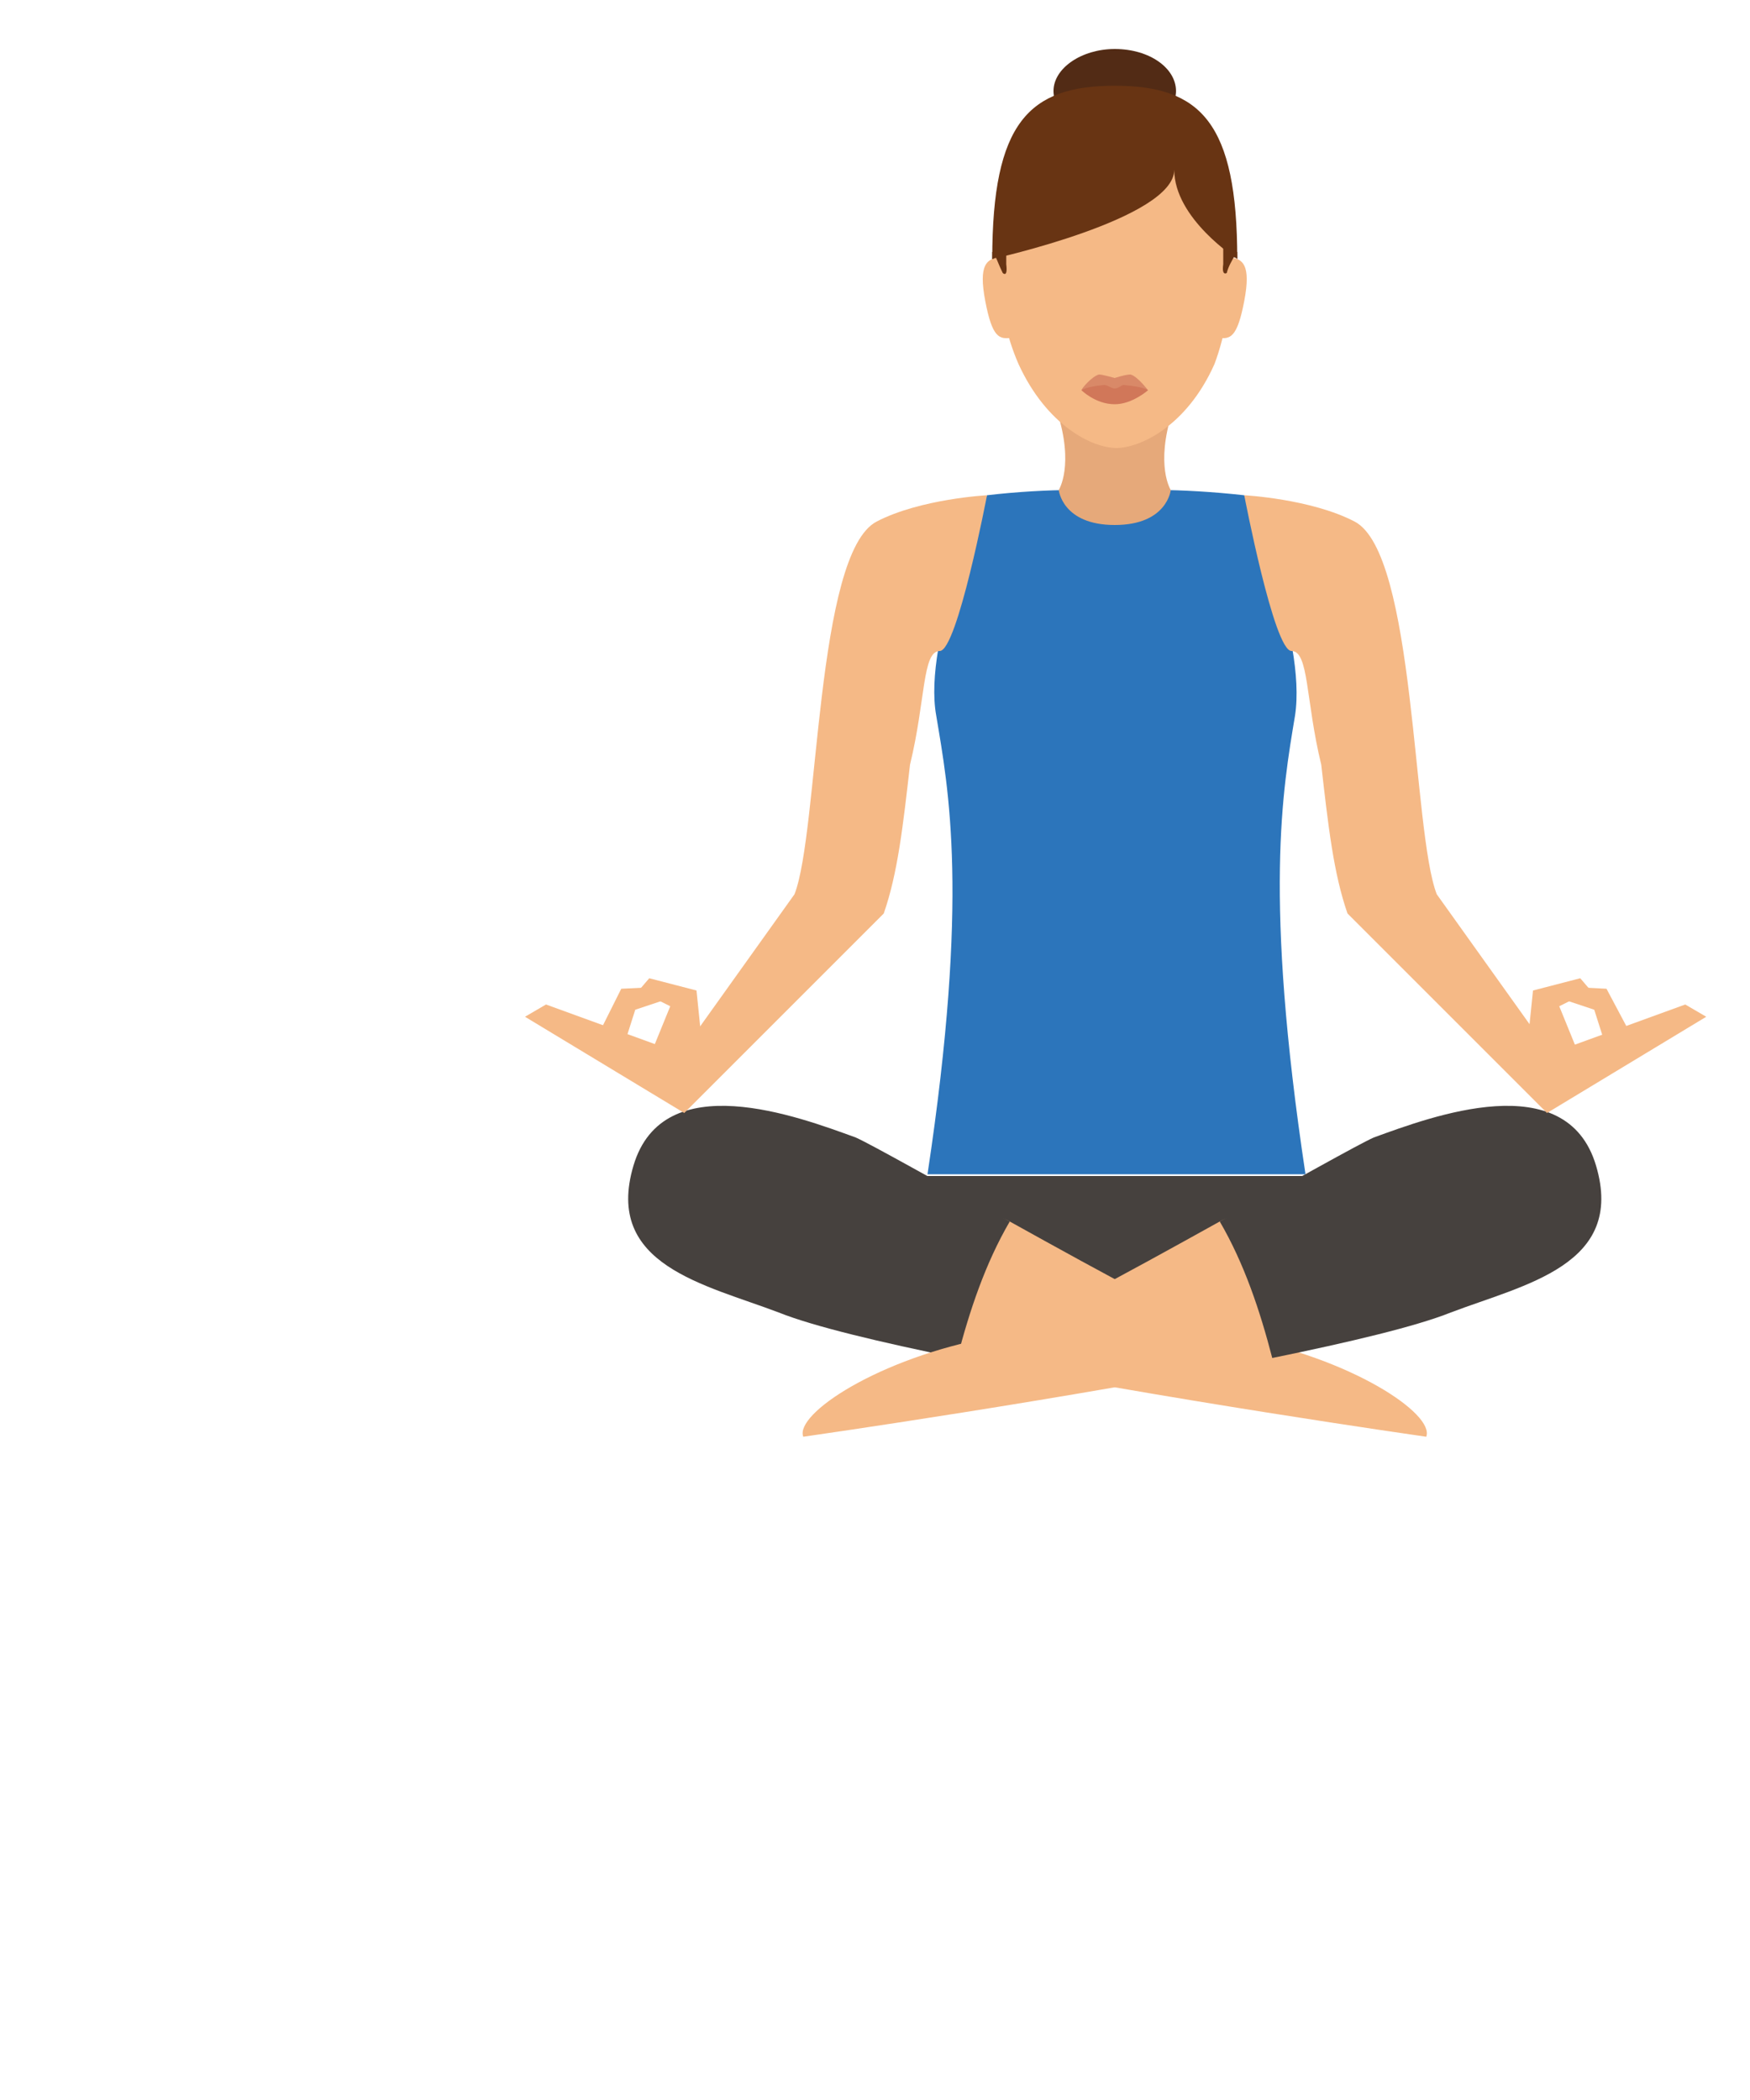
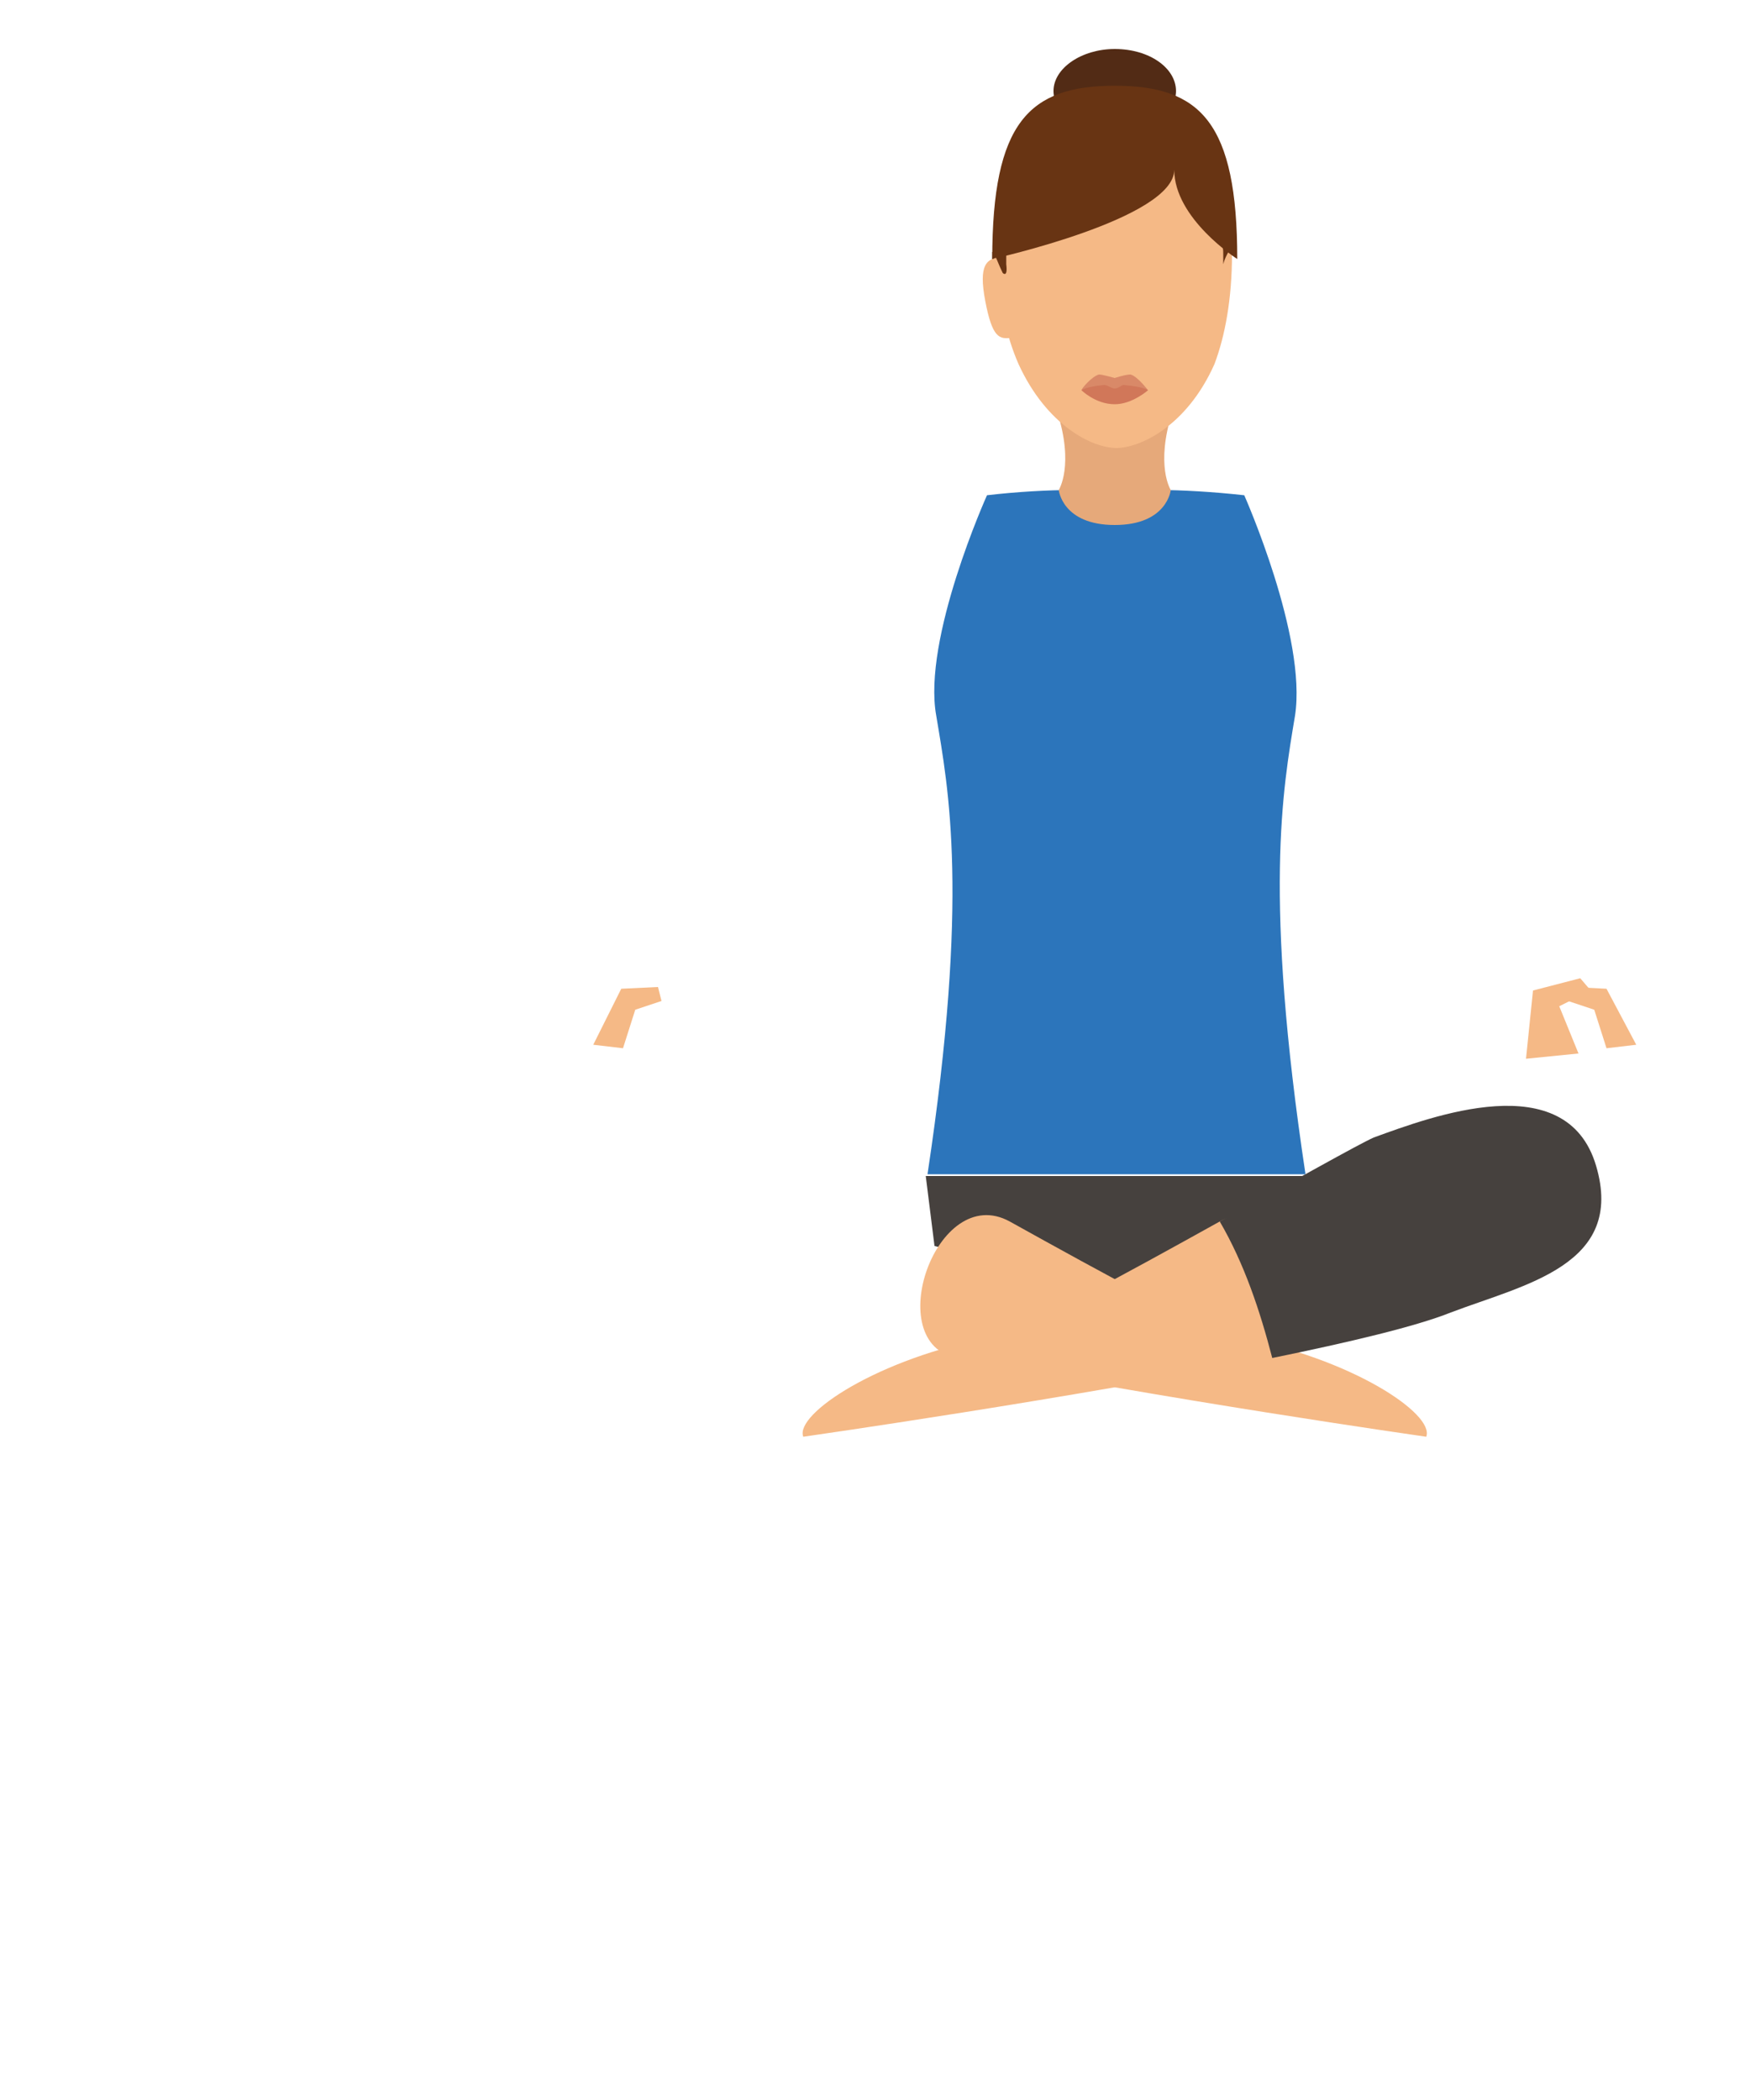
<svg xmlns="http://www.w3.org/2000/svg" version="1.1" id="Capa_1" x="0px" y="0px" viewBox="0 0 100 120" style="enable-background:new 0 0 100 120;" xml:space="preserve">
  <g>
    <path style="fill:#46413E;" d="M52.9,67.2l0.5,4l10.3,2.6L74,71.2l0.5-4H52.9z M52.9,67.2" />
    <path style="fill:#F5B986;" d="M57.7,69.8c5.4,3,11.4,6.3,13,6.6c6.5,1.2,11.3,4.4,10.8,5.7c0,0-15.4-2.2-26.8-4.5   C50.3,76.8,53.5,67.5,57.7,69.8L57.7,69.8z M57.7,69.8" />
-     <path style="fill:#46413E;" d="M57.7,69.8c-4.2-2.3-7.9-4.4-8.8-4.8c-3.3-1.2-11-4.1-12.7,1.6c-1.7,5.7,4.1,6.8,8.3,8.4   c2,0.8,5.8,1.7,10.2,2.6C55.4,74.9,56.3,72.2,57.7,69.8L57.7,69.8z M57.7,69.8" />
    <path style="fill:#F5B986;" d="M69.7,69.8c-5.4,3-11.4,6.3-13,6.6c-6.5,1.2-11.3,4.4-10.8,5.7c0,0,15.4-2.2,26.8-4.5   C77.1,76.8,73.9,67.5,69.7,69.8L69.7,69.8z M69.7,69.8" />
    <path style="fill:#46413E;" d="M69.7,69.8c4.2-2.3,7.9-4.4,8.8-4.8c3.3-1.2,11-4.1,12.7,1.6c1.7,5.7-4.1,6.8-8.3,8.4   c-2,0.8-5.8,1.7-10.2,2.6C72,74.9,71.1,72.2,69.7,69.8L69.7,69.8z M69.7,69.8" />
    <path style="fill:#2C75BB;" d="M74,40.9c0.7-4.5-2.9-12.6-2.9-12.6c-1.8-0.2-3.6-0.3-4.9-0.3h-4.9c-1.4,0-3.2,0.1-4.9,0.3   c0,0-3.7,8.2-2.9,12.6c0.7,4.2,1.9,10.3-0.5,26.2h21.6C72.2,51.2,73.3,45.1,74,40.9L74,40.9z M74,40.9" />
-     <path style="fill:#F5B986;" d="M39.1,63.6L30,58.1l1.2-0.7l7.7,2.8l6.5-9.1c1.4-3.6,1.2-19.5,4.7-21.3c2.5-1.3,6.3-1.5,6.3-1.5   s-1.7,8.9-2.7,8.9c-1,0-0.8,2.8-1.7,6.5c-0.4,3.5-0.7,6.2-1.5,8.5L39.1,63.6z M39.1,63.6" />
-     <path style="fill:#F5B986;" d="M40.2,60.5l-3-0.3l1.1-2.7l-1.8-0.9l0.6-0.7l2.7,0.7L40.2,60.5z M40.2,60.5" />
    <path style="fill:#F5B986;" d="M33.9,59.7l1.7,0.2l0.7-2.2l1.5-0.5l-0.2-0.8l-2.1,0.1L33.9,59.7z M33.9,59.7" />
-     <path style="fill:#F5B986;" d="M88.4,63.6l9.1-5.5l-1.2-0.7l-7.7,2.8l-6.5-9.1c-1.4-3.6-1.2-19.5-4.7-21.3   c-2.5-1.3-6.3-1.5-6.3-1.5s1.7,8.9,2.7,8.9c1,0,0.8,2.8,1.7,6.5c0.4,3.5,0.7,6.2,1.5,8.5L88.4,63.6z M88.4,63.6" />
    <path style="fill:#F5B986;" d="M87.2,60.5l3-0.3l-1.1-2.7l1.8-0.9l-0.6-0.7l-2.7,0.7L87.2,60.5z M87.2,60.5" />
    <path style="fill:#F5B986;" d="M93.5,59.7l-1.7,0.2l-0.7-2.2l-1.5-0.5l0.2-0.8l2,0.1L93.5,59.7z M93.5,59.7" />
    <path style="fill:#E6A97A;" d="M67,23.5h-6.6c1,3.1,0.1,4.5,0.1,4.5s0.2,2,3.2,2c3,0,3.2-2,3.2-2S66,26.6,67,23.5L67,23.5z    M67,23.5" />
    <path style="fill:#F5B986;" d="M70.4,14.5c0-7.8-3-9.6-6.7-9.6C60,4.8,57,6.6,57,14.5c0,2.6,0.5,4.7,1.2,6.3   c1.6,3.5,4.2,4.8,5.6,4.8c1.3,0,4-1.2,5.6-4.8C70,19.2,70.4,17.1,70.4,14.5L70.4,14.5z M70.4,14.5" />
    <path style="fill:#D98968;" d="M65.6,22.3c0,0-0.9,0.4-1.9,0.4c-1.1,0-1.9-0.4-1.9-0.4c0-0.1,0.6-0.8,1-0.9c0.2,0,0.9,0.2,0.9,0.2   s0.6-0.2,0.9-0.2C65,21.5,65.6,22.3,65.6,22.3L65.6,22.3z M65.6,22.3" />
    <path style="fill:#D17759;" d="M65.6,22.3c0,0-0.9,0.8-1.9,0.8c-1.1,0-1.9-0.8-1.9-0.8s0.2-0.2,1.3-0.3c0.2,0,0.4,0.2,0.6,0.2   c0.2,0,0.4-0.2,0.5-0.2C65.4,22.1,65.6,22.3,65.6,22.3L65.6,22.3z M65.6,22.3" />
    <path style="fill:#522B15;" d="M67.2,5.2c0,1.3-1.6,2.4-3.5,2.4c-2,0-3.5-1.1-3.5-2.4c0-1.3,1.6-2.4,3.5-2.4   C65.7,2.8,67.2,3.9,67.2,5.2L67.2,5.2z M67.2,5.2" />
    <path style="fill:#683413;" d="M70.7,14.8c0-7.8-2.1-9.9-7-9.9c-4.9,0-7,2.1-7,9.9c0,0,10.4-2.3,10.4-5.1   C67.1,12.5,70.7,14.8,70.7,14.8L70.7,14.8z M70.7,14.8" />
    <path style="fill:#F5B986;" d="M56.3,17.2c0.4,2.1,0.8,2.2,1.5,2.1l-0.7-4.6C56.4,14.8,55.9,15.1,56.3,17.2L56.3,17.2z M56.3,17.2" />
-     <path style="fill:#F5B986;" d="M70.3,14.7l-0.7,4.6c0.7,0.1,1.1,0,1.5-2.1C71.5,15.1,71,14.8,70.3,14.7L70.3,14.7z M70.3,14.7" />
    <path style="fill:#683413;" d="M57.5,15.1c0-0.2,0-0.4,0-0.6c0-0.2,0-0.4,0-0.4l-0.8,0.3v0.4c0,0,0.1,0,0.2-0.1h0   c0.1,0.2,0.2,0.5,0.4,0.9C57.3,15.6,57.6,15.9,57.5,15.1L57.5,15.1z M57.5,15.1" />
-     <path style="fill:#683413;" d="M69.9,14.5c0,0.2,0,0.4,0,0.6c-0.1,0.7,0.2,0.5,0.2,0.5c0.1-0.4,0.3-0.7,0.4-0.9   c0.2,0,0.2,0.1,0.2,0.1v-0.4l-0.8-0.3C69.9,14.1,69.9,14.3,69.9,14.5" />
+     <path style="fill:#683413;" d="M69.9,14.5c0,0.2,0,0.4,0,0.6c0.1-0.4,0.3-0.7,0.4-0.9   c0.2,0,0.2,0.1,0.2,0.1v-0.4l-0.8-0.3C69.9,14.1,69.9,14.3,69.9,14.5" />
  </g>
</svg>